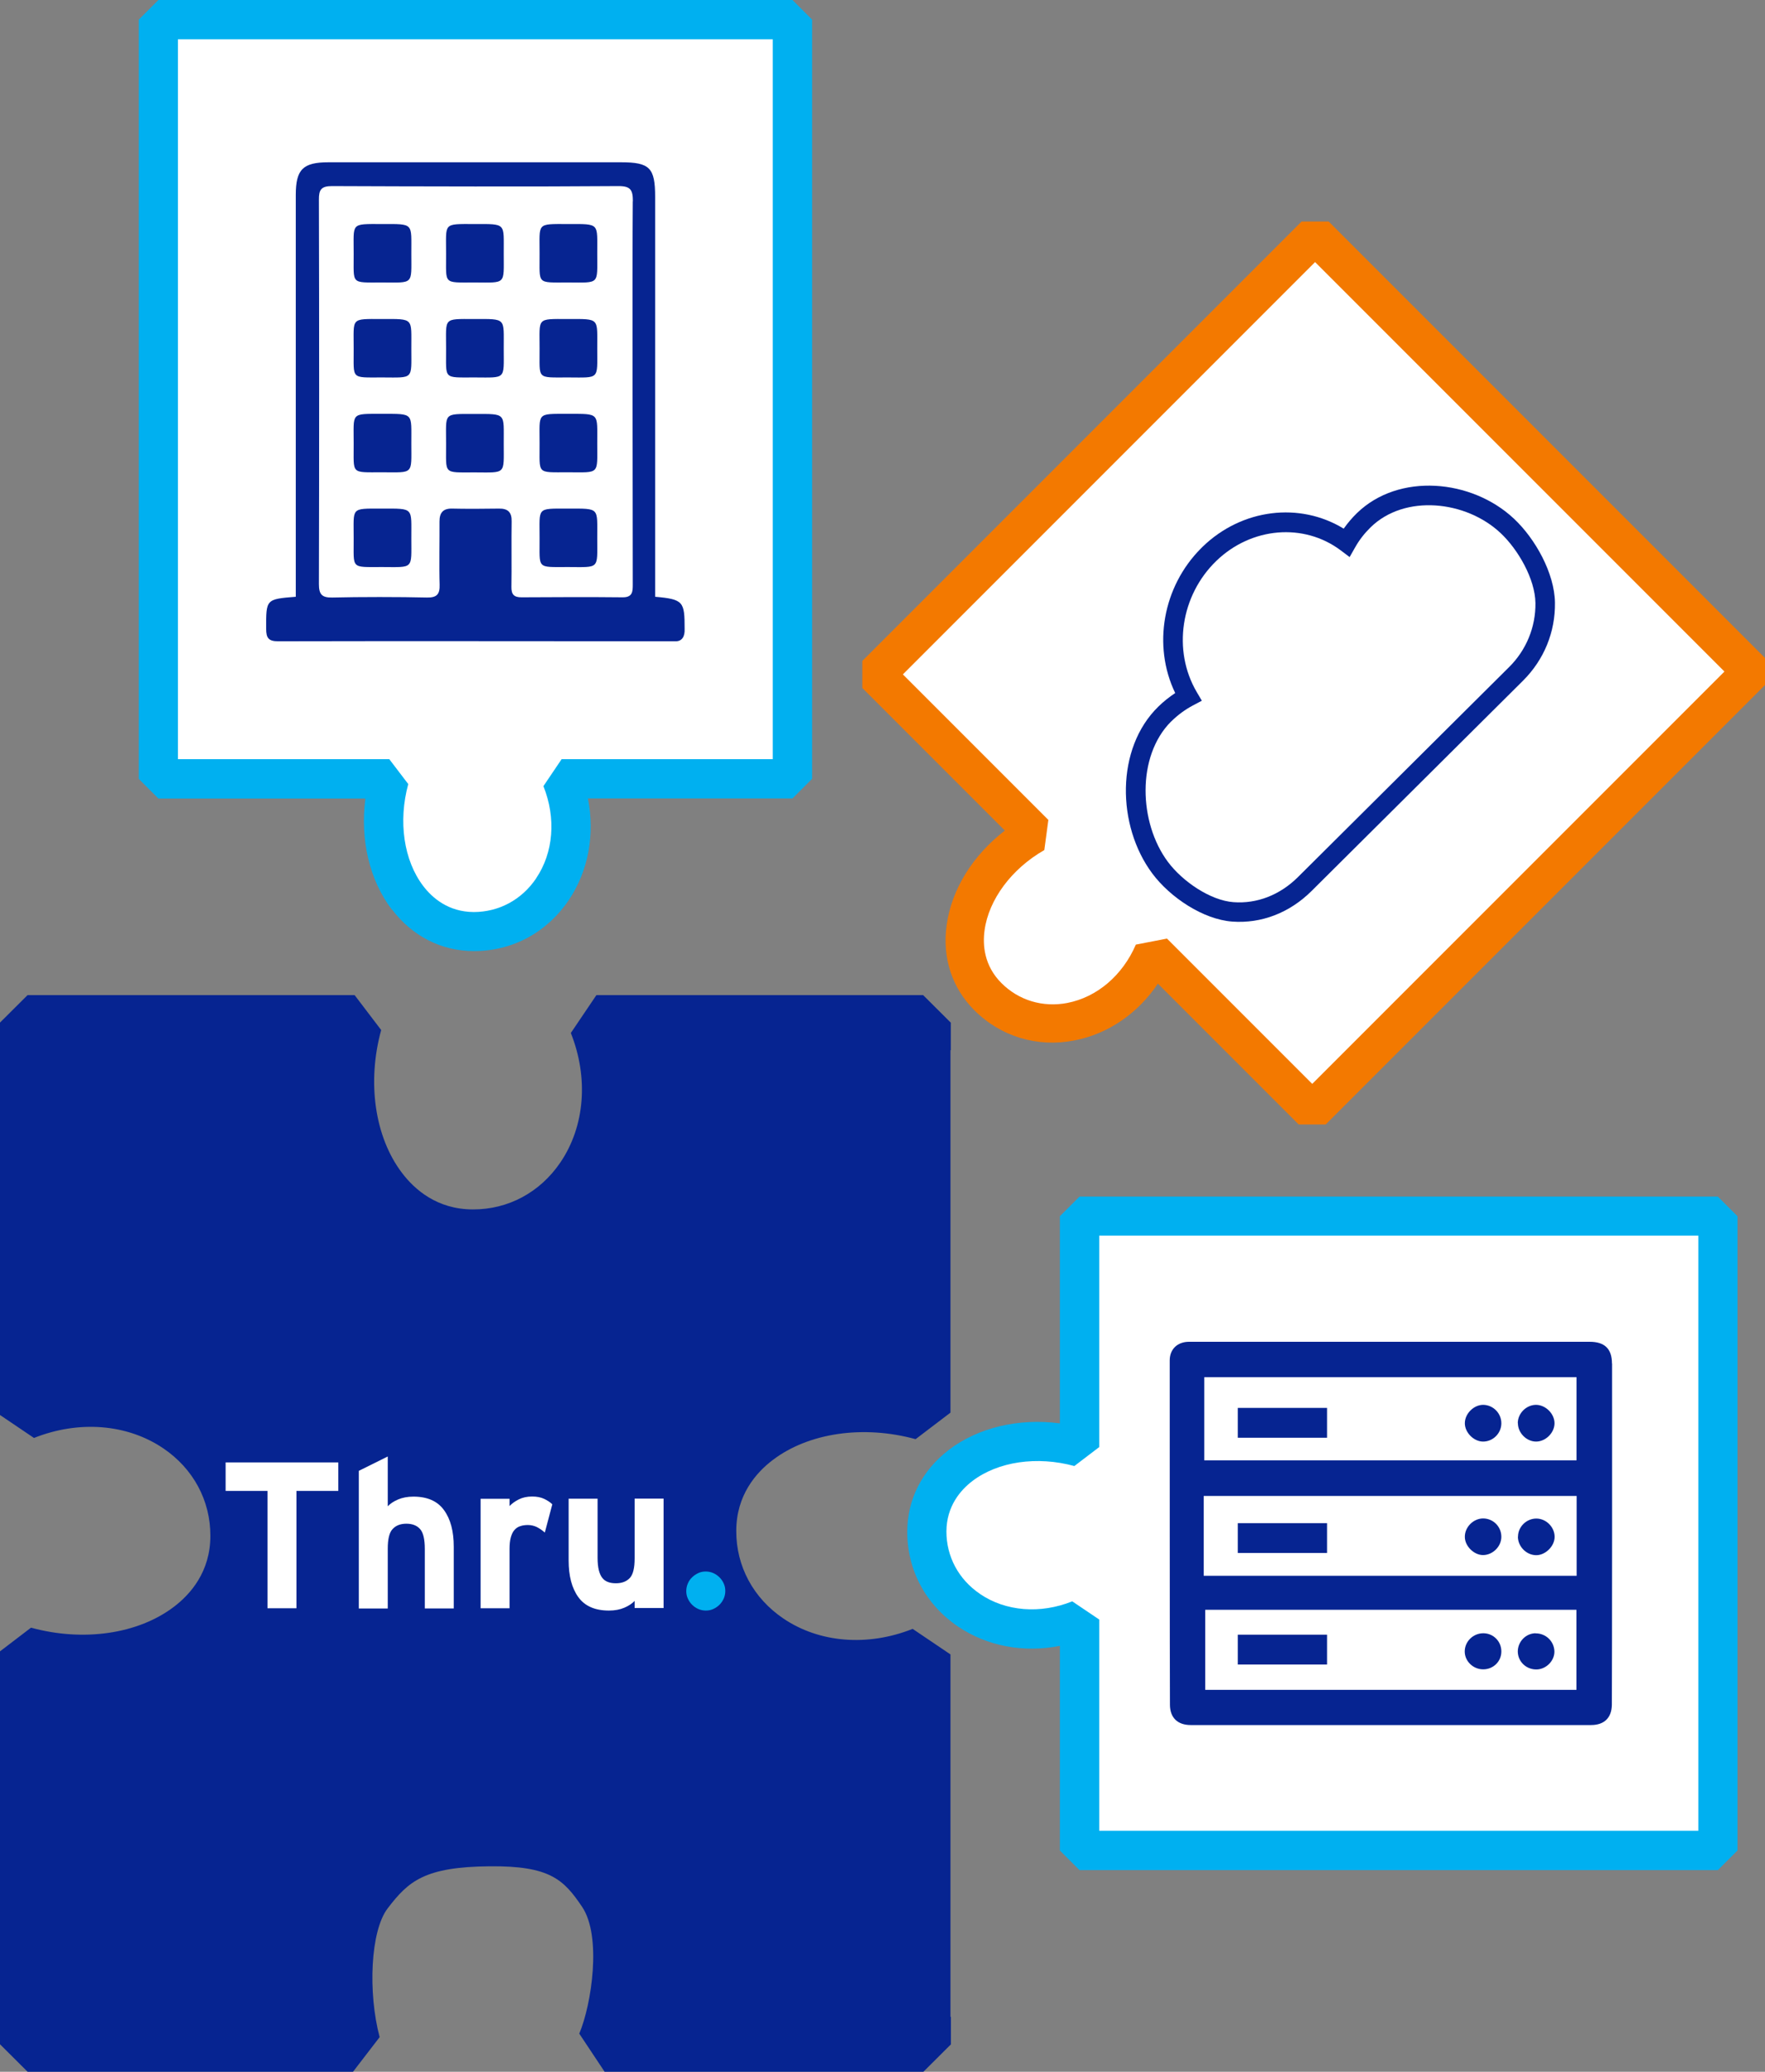
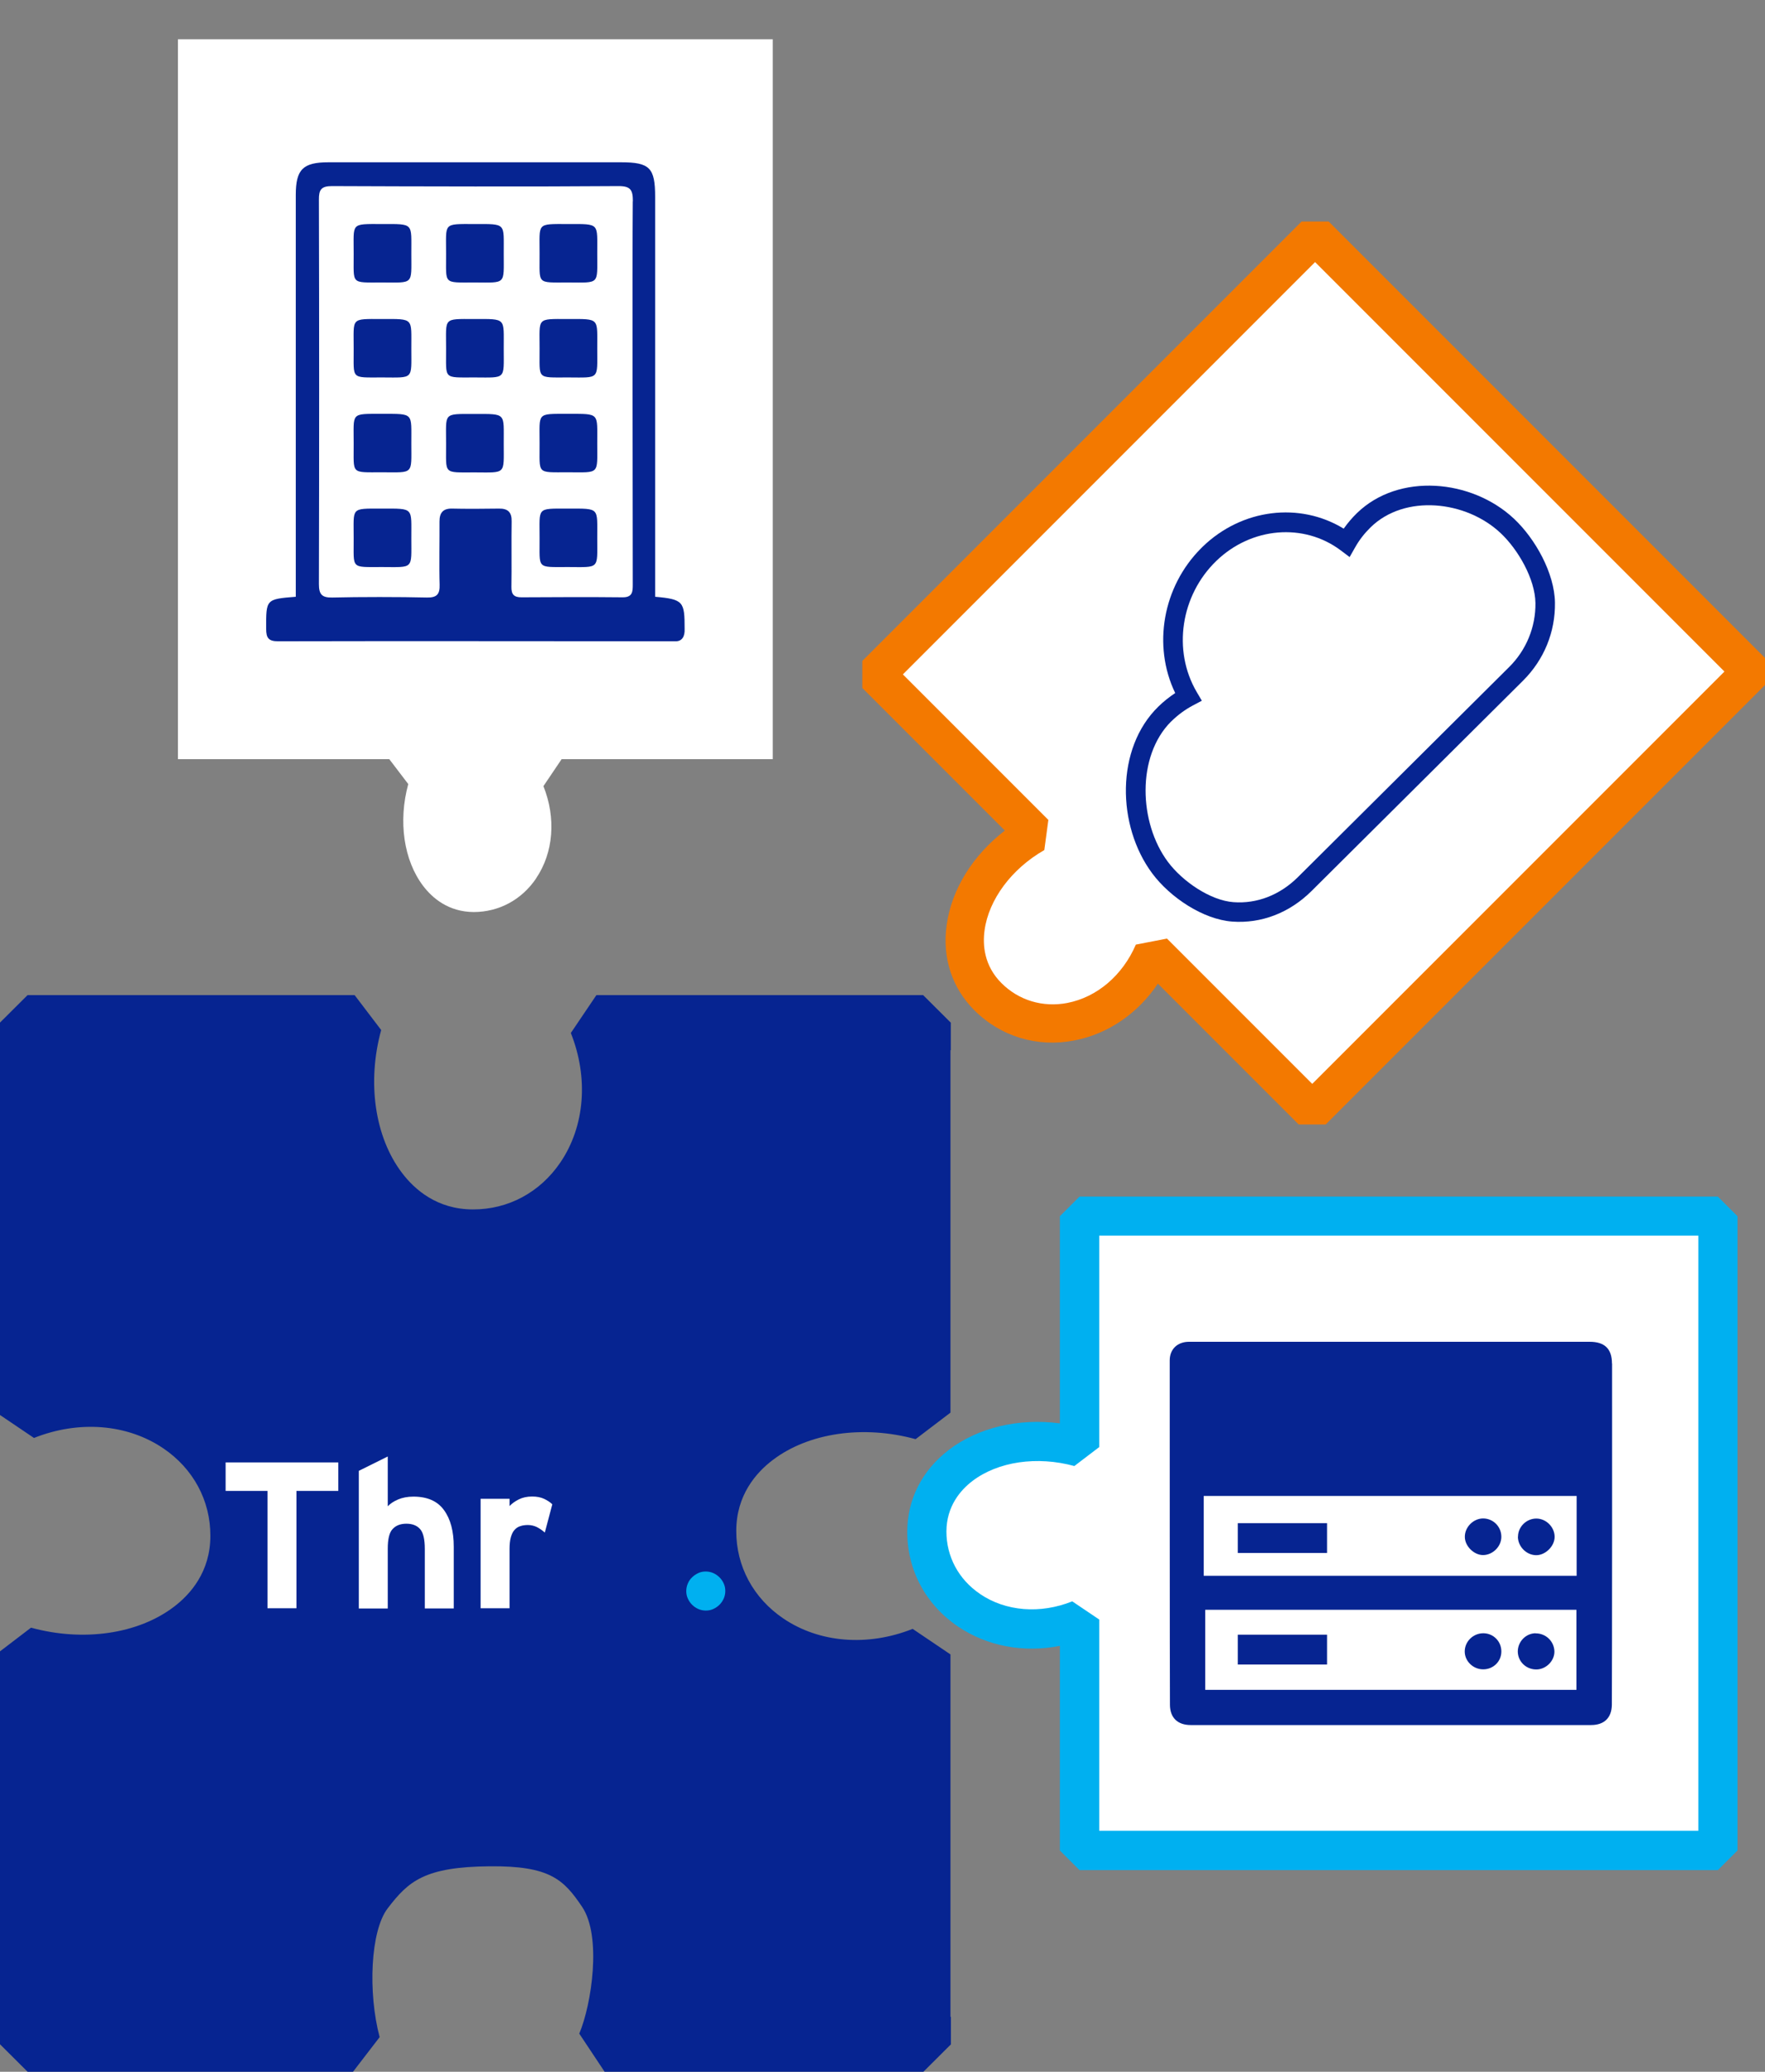
<svg xmlns="http://www.w3.org/2000/svg" id="b" viewBox="0 0 161 188.93">
  <rect x="0" y="0" width="161" height="188.93" fill="#808080" stroke="none" />
  <defs>
    <style>.d{fill:#f37900;}.e{fill:#fff;}.f{fill:#062491;}.g{fill:#00b0f0;}</style>
  </defs>
  <g id="c">
    <path class="g" d="M86.54,132.22c2.7-2.05,6.38-2.91,10.14-2.42v-18.89s1.79-1.79,1.79-1.79h58.23s1.79,1.79,1.79,1.79v57.84s-1.79,1.79-1.79,1.79h-58.23s-1.79-1.79-1.79-1.79v-18.66c-3.29.65-6.63.04-9.29-1.76-2.95-2-4.64-5.15-4.63-8.65,0-2.95,1.35-5.6,3.79-7.46Z" />
    <path class="e" d="M89.4,145.36c2.34,1.59,5.49,1.84,8.41.67l2.46,1.66v19.26s54.65,0,54.65,0v-54.27s-54.65,0-54.65,0v19.28s-2.27,1.73-2.27,1.73c-3.41-.93-6.96-.41-9.29,1.36-1.08.82-2.37,2.29-2.38,4.61,0,2.29,1.11,4.37,3.06,5.69Z" />
    <path class="d" d="M86.35,84.38c.44-3.27,2.39-6.39,5.31-8.64l-13-13v-2.47s40.07-40.07,40.07-40.07h2.47s39.8,39.8,39.8,39.8v2.47s-40.07,40.07-40.07,40.07h-2.47s-12.84-12.84-12.84-12.84c-1.82,2.71-4.54,4.59-7.61,5.18-3.4.66-6.73-.35-9.14-2.76-2.03-2.03-2.93-4.78-2.52-7.74Z" />
    <path class="e" d="M97.36,91.46c2.7-.52,5.04-2.51,6.25-5.32l2.84-.55,13.25,13.25,37.6-37.6-37.34-37.34-37.6,37.6,13.27,13.27-.37,2.75c-2.98,1.7-5.07,4.51-5.45,7.32-.18,1.31-.06,3.21,1.54,4.81,1.58,1.58,3.77,2.24,6.02,1.81Z" />
-     <path class="g" d="M35.75,82.96c-2.05-2.7-2.91-6.38-2.42-10.14H14.45s-1.79-1.79-1.79-1.79V1.79s1.79-1.79,1.79-1.79h57.84s1.79,1.79,1.79,1.79v69.23s-1.79,1.79-1.79,1.79h-18.66c.65,3.29.04,6.63-1.76,9.29-2,2.95-5.15,4.64-8.65,4.63-2.95,0-5.6-1.35-7.46-3.79Z" />
    <path class="e" d="M48.9,80.1c1.59-2.34,1.84-5.49.67-8.41l1.66-2.46h19.26s0-65.65,0-65.65H16.23s0,65.65,0,65.65h19.28s1.73,2.27,1.73,2.27c-.93,3.41-.41,6.96,1.36,9.29.82,1.08,2.29,2.37,4.61,2.38,2.29,0,4.37-1.11,5.69-3.06Z" />
    <path class="f" d="M86.7,183.9v-33.03s-3.45-2.33-3.45-2.33c-4.1,1.63-8.51,1.28-11.8-.95-2.73-1.85-4.3-4.76-4.29-7.98,0-3.26,1.81-5.32,3.33-6.47,3.26-2.48,8.25-3.21,13.03-1.9l3.18-2.42v-33.05s.03,0,.03,0v-2.51s-2.52-2.51-2.52-2.51h-2.78s-6.32,0-6.32,0h-20.71s-2.33,3.45-2.33,3.45c1.63,4.1,1.28,8.51-.95,11.8-1.85,2.73-4.76,4.3-7.98,4.29-3.26,0-5.32-1.81-6.47-3.33-2.48-3.26-3.21-8.25-1.9-13.03l-2.42-3.18H9.69s-7.18,0-7.18,0l-2.52,2.51v35.77s3.11,2.1,3.11,2.1c4.1-1.63,8.51-1.28,11.8.95,2.73,1.85,4.3,4.76,4.29,7.98,0,3.26-1.81,5.32-3.33,6.47-3.26,2.48-8.25,3.21-13.03,1.9L0,150.59v35.83s2.52,2.51,2.52,2.51h6.24s22.41,0,22.41,0h1.03s2.43-3.16,2.43-3.16c-1.08-4.07-.84-9.69.73-11.74,1.9-2.49,3.37-3.79,9.33-3.84,5.48-.05,6.74,1.22,8.41,3.7,1.81,2.69.86,8.92-.26,11.56l2.32,3.49h29.06s2.52-2.51,2.52-2.51v-2.51h-.03Z" />
    <path class="e" d="M38.75,146.66v-5.4c0-.89-.14-1.5-.43-1.82-.29-.33-.71-.49-1.25-.49s-.96.16-1.26.49c-.3.32-.44.92-.44,1.78v5.46s-2.64,0-2.64,0v-12.55s2.64-1.31,2.64-1.31v4.54c.23-.24.54-.45.94-.62.4-.17.87-.26,1.4-.26,1.27,0,2.2.41,2.79,1.23.6.82.89,1.93.89,3.34v5.63s-2.64,0-2.64,0h0Z" />
    <path class="e" d="M49.68,139.74c-.22-.19-.45-.35-.7-.48-.25-.12-.53-.19-.82-.19-.25,0-.49.03-.69.1-.21.06-.39.18-.53.34-.15.16-.26.39-.34.67-.08.28-.12.64-.12,1.07v5.41s-2.64,0-2.64,0v-9.98s2.64,0,2.64,0v.66c.23-.24.51-.44.85-.61.34-.17.74-.26,1.21-.26.43,0,.8.07,1.11.22.31.15.55.31.73.49l-.68,2.57Z" />
-     <path class="e" d="M57.89,146.66v-.67c-.23.24-.54.45-.94.62-.4.17-.86.26-1.4.26-1.28,0-2.21-.41-2.8-1.23-.59-.82-.88-1.93-.88-3.34v-5.63s2.64,0,2.64,0v5.4c0,.44.04.81.11,1.11.08.3.18.54.32.71.14.18.31.3.53.38.21.08.45.11.72.11.54,0,.96-.16,1.26-.48.3-.32.44-.92.44-1.78v-5.46s2.64,0,2.64,0v9.98s-2.64,0-2.64,0h0Z" />
    <path class="g" d="M66.02,145.77c-.1.22-.23.41-.39.57-.16.16-.35.29-.57.39-.22.1-.44.14-.68.14s-.47-.05-.68-.14c-.22-.1-.41-.23-.57-.39-.16-.16-.29-.35-.39-.57-.1-.22-.14-.44-.14-.68s.05-.47.14-.68c.09-.22.22-.41.39-.57.16-.16.36-.29.57-.39.21-.1.44-.14.68-.14s.47.05.68.14c.22.1.41.23.57.39.16.16.3.36.39.57.1.22.14.44.14.68s-.05.47-.14.68" />
    <polygon class="e" points="20.58 133.36 20.58 135.96 24.4 135.96 24.4 146.66 27.04 146.66 27.04 135.96 30.86 135.96 30.86 133.36 20.58 133.36" />
    <path class="f" d="M138.93,62.07l-.02.02-19.26,19.15c-2.02,2.01-4.6,3-7.26,2.8-2.63-.2-5.64-2.18-7.29-4.4-3.23-4.34-3.35-11.4.57-15.21.47-.46.99-.87,1.53-1.23-2.08-4.31-1.14-9.7,2.36-13.2.05-.05.1-.1.15-.15h0c3.59-3.47,8.86-4.09,12.86-1.64.36-.51.76-.98,1.2-1.41,3.81-3.71,10.47-3.12,14.33.5,1.95,1.83,3.7,4.97,3.74,7.65.04,2.68-.99,5.2-2.9,7.11Z" />
    <path class="e" d="M106.83,65.79c-3.17,3.17-2.95,9.24-.3,12.8,1.34,1.8,3.89,3.53,5.99,3.68,2.14.16,4.23-.65,5.88-2.29l19.26-19.15c1.55-1.53,2.43-3.64,2.4-5.84-.03-2.19-1.58-4.88-3.18-6.38-3.16-2.97-8.74-3.57-11.86-.52-.55.54-1.03,1.15-1.41,1.83l-.5.88-.81-.61c-3.37-2.53-8.15-2.13-11.35.96h0c-3.25,3.14-4.01,8.17-1.79,11.95l.47.8-.83.44c-.68.36-1.32.83-1.89,1.38-.03.03-.05.05-.08.08Z" />
    <path class="f" d="M26.98,54.42c-2.74.22-2.71.22-2.7,2.94,0,.81.21,1.12,1.09,1.12,12.09-.03,24.18,0,36.27,0,.58,0,.84-.45.81-1.12,0-2.49-.09-2.71-2.69-2.94,0-.58,0-24.8,0-36.47,0-2.65-.49-3.15-3.11-3.15-8.9,0-17.79,0-26.69,0-2.32,0-2.98.64-2.98,2.98,0,11.71,0,36.1,0,36.64Z" />
    <path class="e" d="M57.73,18.36c0-1.05-.21-1.4-1.35-1.39-7.45.06-18.65.03-26.1,0-.98,0-1.2.33-1.19,1.24.03,11.06.03,23.99,0,35.05,0,.94.27,1.25,1.22,1.23,2.47-.06,6.16-.06,8.63,0,.93.02,1.19-.32,1.16-1.19-.05-1.48,0-4.27-.01-5.75,0-.8.33-1.19,1.16-1.17.99.03,3.28.02,4.27,0,.81-.01,1.17.33,1.15,1.17-.03,1.56.01,4.42-.02,5.98-.01.68.24.95.94.94,2.66-.02,6.54-.03,9.2,0,.92.01.93-.53.93-1.18,0-5.55-.05-29.47,0-34.94ZM34.87,51.71c-2.94,0-2.59.21-2.61-2.64.01-2.82-.32-2.69,2.57-2.69,2.97,0,2.68-.12,2.69,2.72,0,2.83.24,2.62-2.65,2.61ZM37.52,40.46c0,2.83.24,2.62-2.65,2.61-2.94,0-2.59.21-2.61-2.64.01-2.82-.32-2.69,2.57-2.69,2.97,0,2.68-.12,2.69,2.72ZM37.52,31.81c0,2.83.24,2.62-2.65,2.61-2.94,0-2.59.21-2.61-2.64.01-2.83-.32-2.69,2.57-2.69,2.97,0,2.68-.12,2.69,2.72ZM37.52,23.15c0,2.83.24,2.62-2.65,2.61-2.94,0-2.59.21-2.61-2.64.01-2.82-.32-2.69,2.57-2.69,2.97,0,2.68-.12,2.69,2.72ZM43.3,43.08c-2.94,0-2.59.21-2.61-2.64.01-2.82-.32-2.69,2.57-2.69,2.97,0,2.68-.12,2.69,2.72,0,2.83.24,2.62-2.65,2.61ZM45.95,31.81c0,2.83.24,2.62-2.65,2.61-2.94,0-2.59.21-2.61-2.64.01-2.83-.32-2.69,2.57-2.69,2.97,0,2.68-.12,2.69,2.72ZM45.95,23.15c0,2.83.24,2.62-2.65,2.61-2.94,0-2.59.21-2.61-2.64.01-2.82-.32-2.69,2.57-2.69,2.97,0,2.68-.12,2.69,2.72ZM51.83,51.71c-2.94,0-2.59.21-2.61-2.64.01-2.82-.32-2.69,2.57-2.69,2.97,0,2.68-.12,2.69,2.72,0,2.83.24,2.62-2.65,2.61ZM54.48,40.46c0,2.83.24,2.62-2.65,2.61-2.94,0-2.59.21-2.61-2.64.01-2.82-.32-2.69,2.57-2.69,2.97,0,2.68-.12,2.69,2.72ZM54.48,31.81c0,2.83.24,2.62-2.65,2.61-2.94,0-2.59.21-2.61-2.64.01-2.83-.32-2.69,2.57-2.69,2.97,0,2.68-.12,2.69,2.72ZM54.48,23.15c0,2.83.24,2.62-2.65,2.61-2.94,0-2.59.21-2.61-2.64.01-2.82-.32-2.69,2.57-2.69,2.97,0,2.68-.12,2.69,2.72Z" />
    <path class="f" d="M147.04,124.34c0-1.35-.68-1.98-2.03-1.98-6.76,0-31.13,0-36.55,0-1.05,0-1.76.67-1.76,1.7h0c0,4.57,0,27.98.02,31.39,0,1.19.7,1.86,1.89,1.86,6.1,0,30.46,0,36.53,0,1.19,0,1.88-.66,1.89-1.86.02-3.41.03-28.18.02-31.11Z" />
-     <rect class="e" x="109.85" y="125.59" width="33.96" height="7.58" />
    <rect class="e" x="109.94" y="146.8" width="33.86" height="7.3" />
    <rect class="e" x="109.8" y="136.42" width="34.02" height="7.28" />
    <path class="f" d="M138.46,140.13c0,.89.76,1.68,1.66,1.69.85.01,1.69-.82,1.69-1.67,0-.89-.77-1.67-1.67-1.67-.9,0-1.67.75-1.67,1.65Z" />
    <path class="f" d="M135.29,138.47c-.89,0-1.68.79-1.67,1.68,0,.84.82,1.65,1.65,1.66.89,0,1.68-.77,1.68-1.67,0-.92-.74-1.67-1.67-1.67h0Z" />
    <path class="f" d="M140.07,148.94c-.89.01-1.61.76-1.62,1.65,0,.94.78,1.68,1.74,1.65.88-.03,1.63-.82,1.6-1.67-.04-.92-.8-1.63-1.72-1.62h0Z" />
    <path class="f" d="M135.28,152.23c.93.01,1.68-.72,1.67-1.64,0-.9-.71-1.63-1.61-1.65-.95-.02-1.74.75-1.73,1.68.01.87.76,1.6,1.66,1.61Z" />
-     <path class="f" d="M138.46,129.78c0,.89.78,1.68,1.66,1.68s1.68-.81,1.68-1.67c0-.86-.8-1.67-1.68-1.68-.89,0-1.67.77-1.67,1.67Z" />
    <path class="f" d="M133.62,129.79c0,.84.8,1.65,1.63,1.67.91.02,1.69-.73,1.7-1.65s-.73-1.68-1.64-1.7c-.87-.01-1.69.8-1.69,1.68Z" />
-     <rect class="f" x="112.91" y="128.39" width="8.14" height="2.72" />
    <rect class="f" x="112.91" y="138.9" width="8.14" height="2.72" />
    <rect class="f" x="112.91" y="149.07" width="8.14" height="2.72" />
  </g>
</svg>